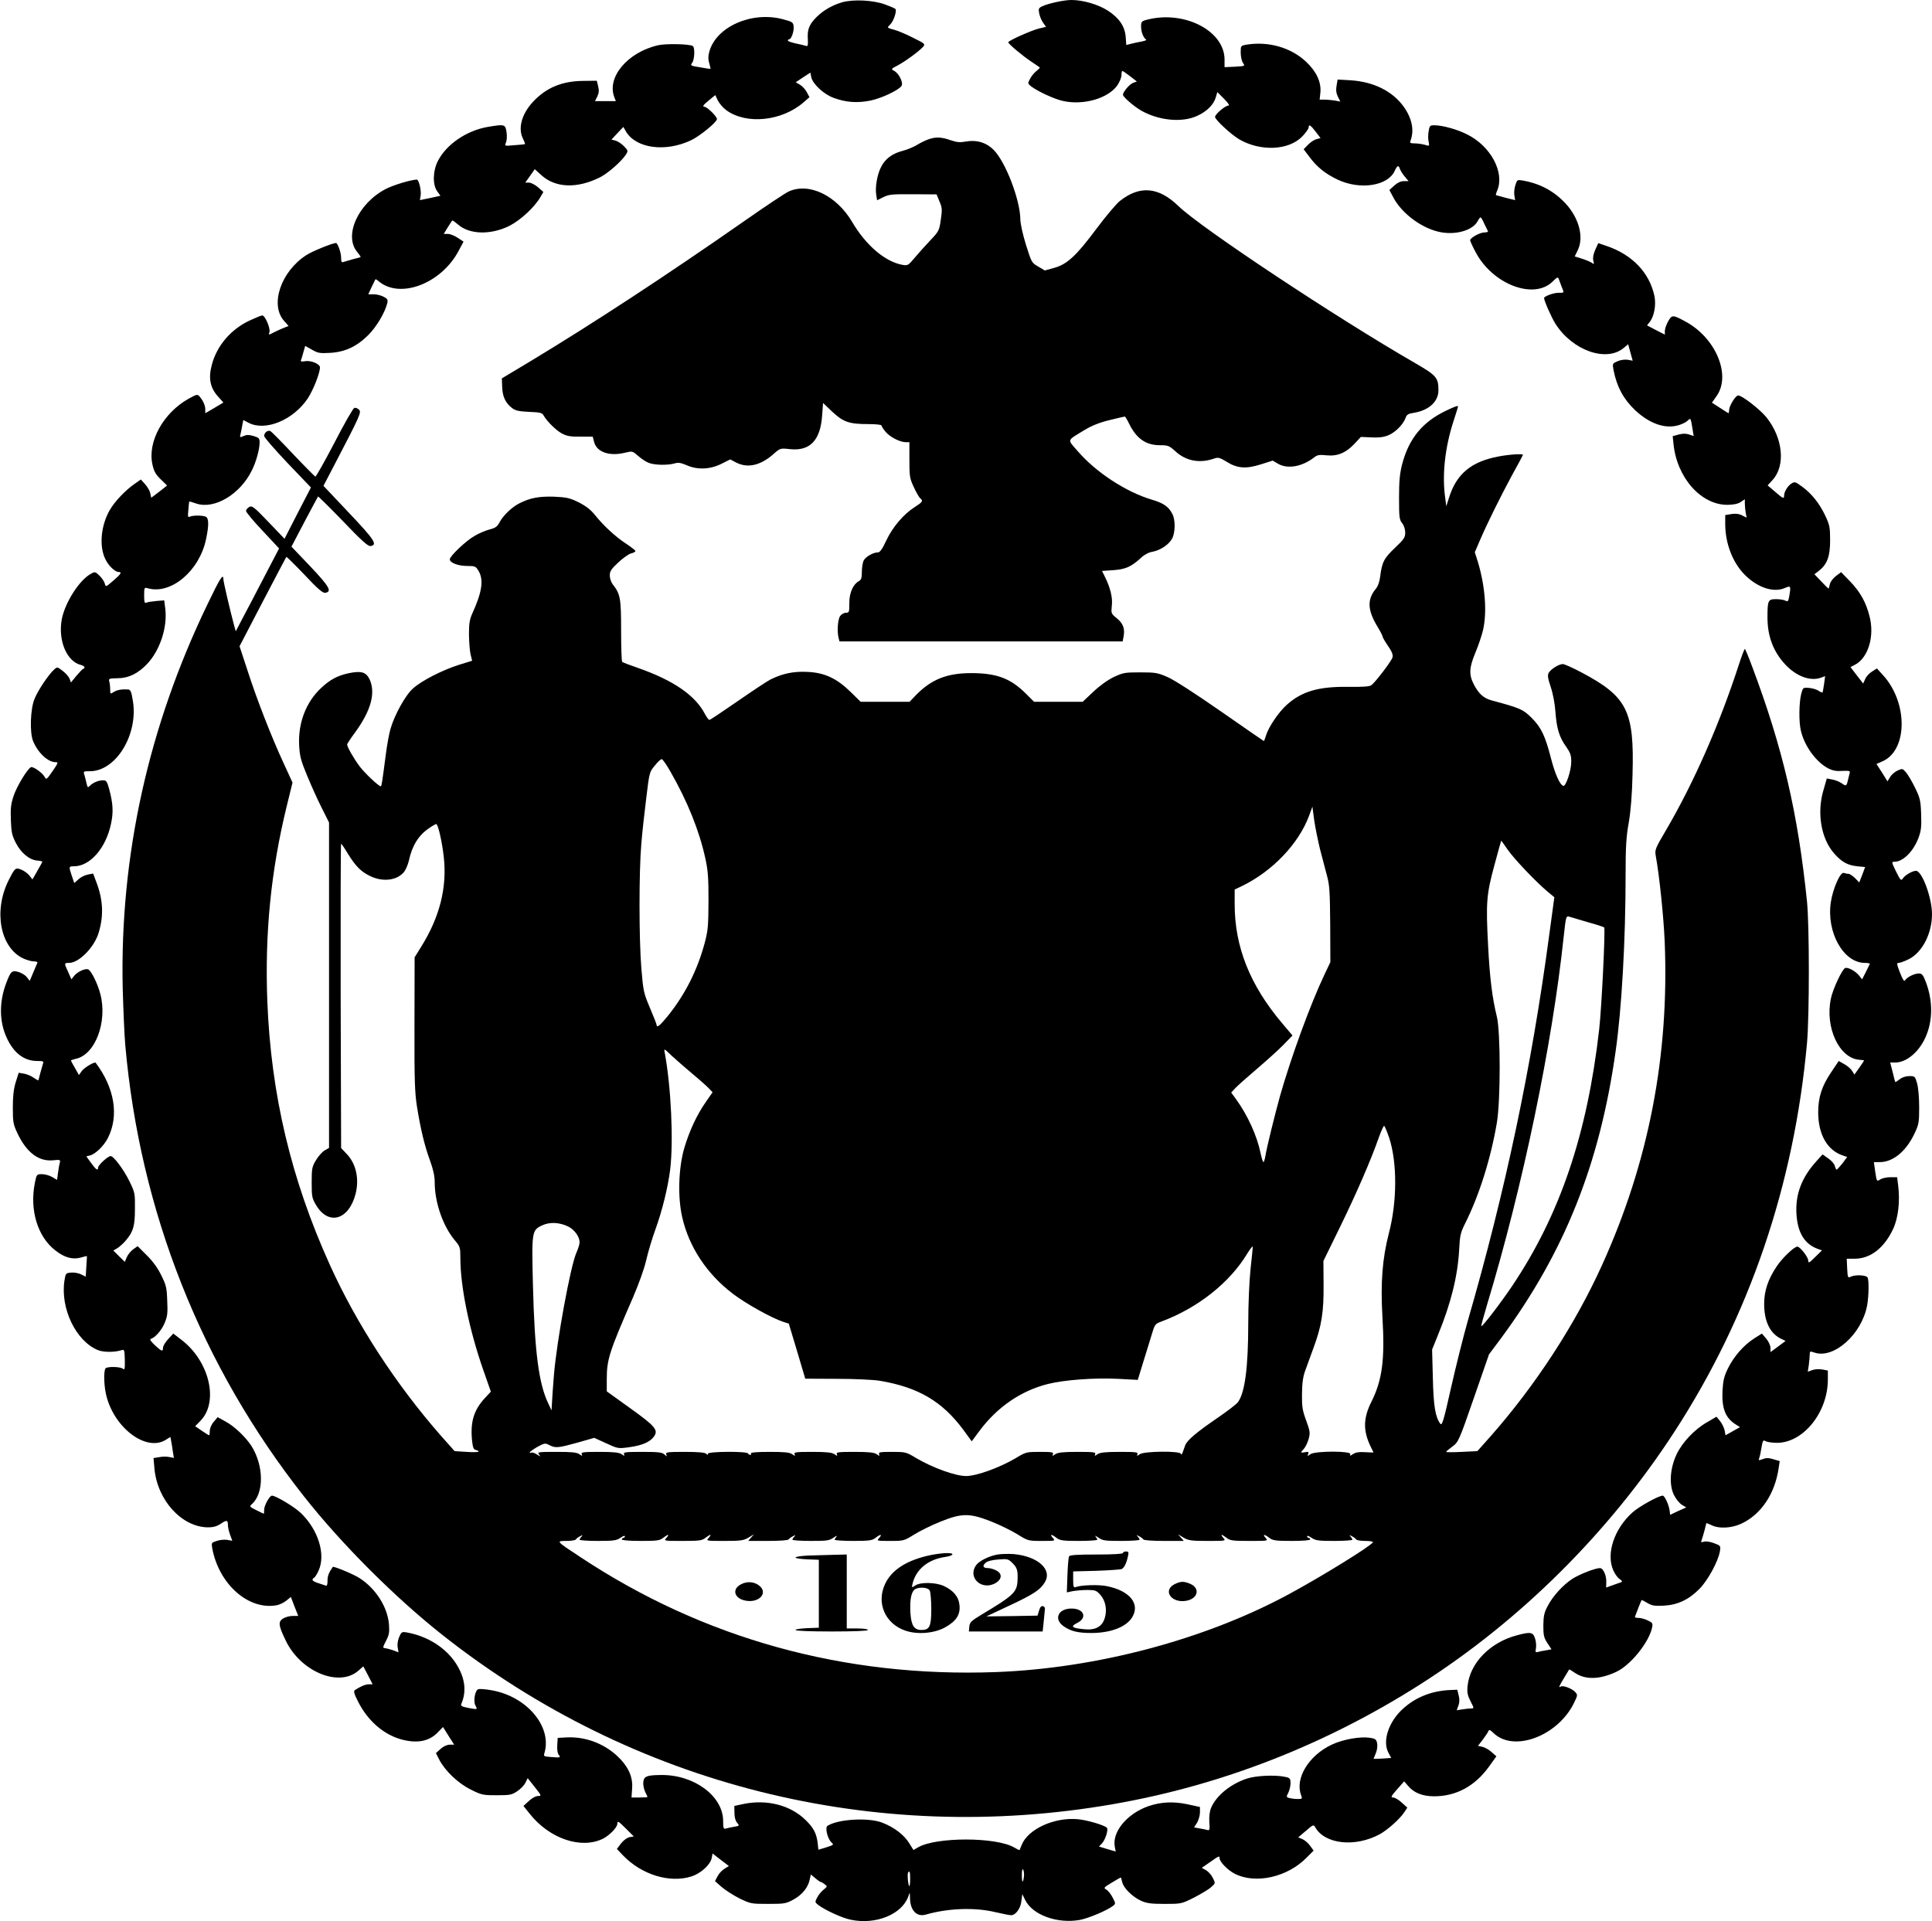
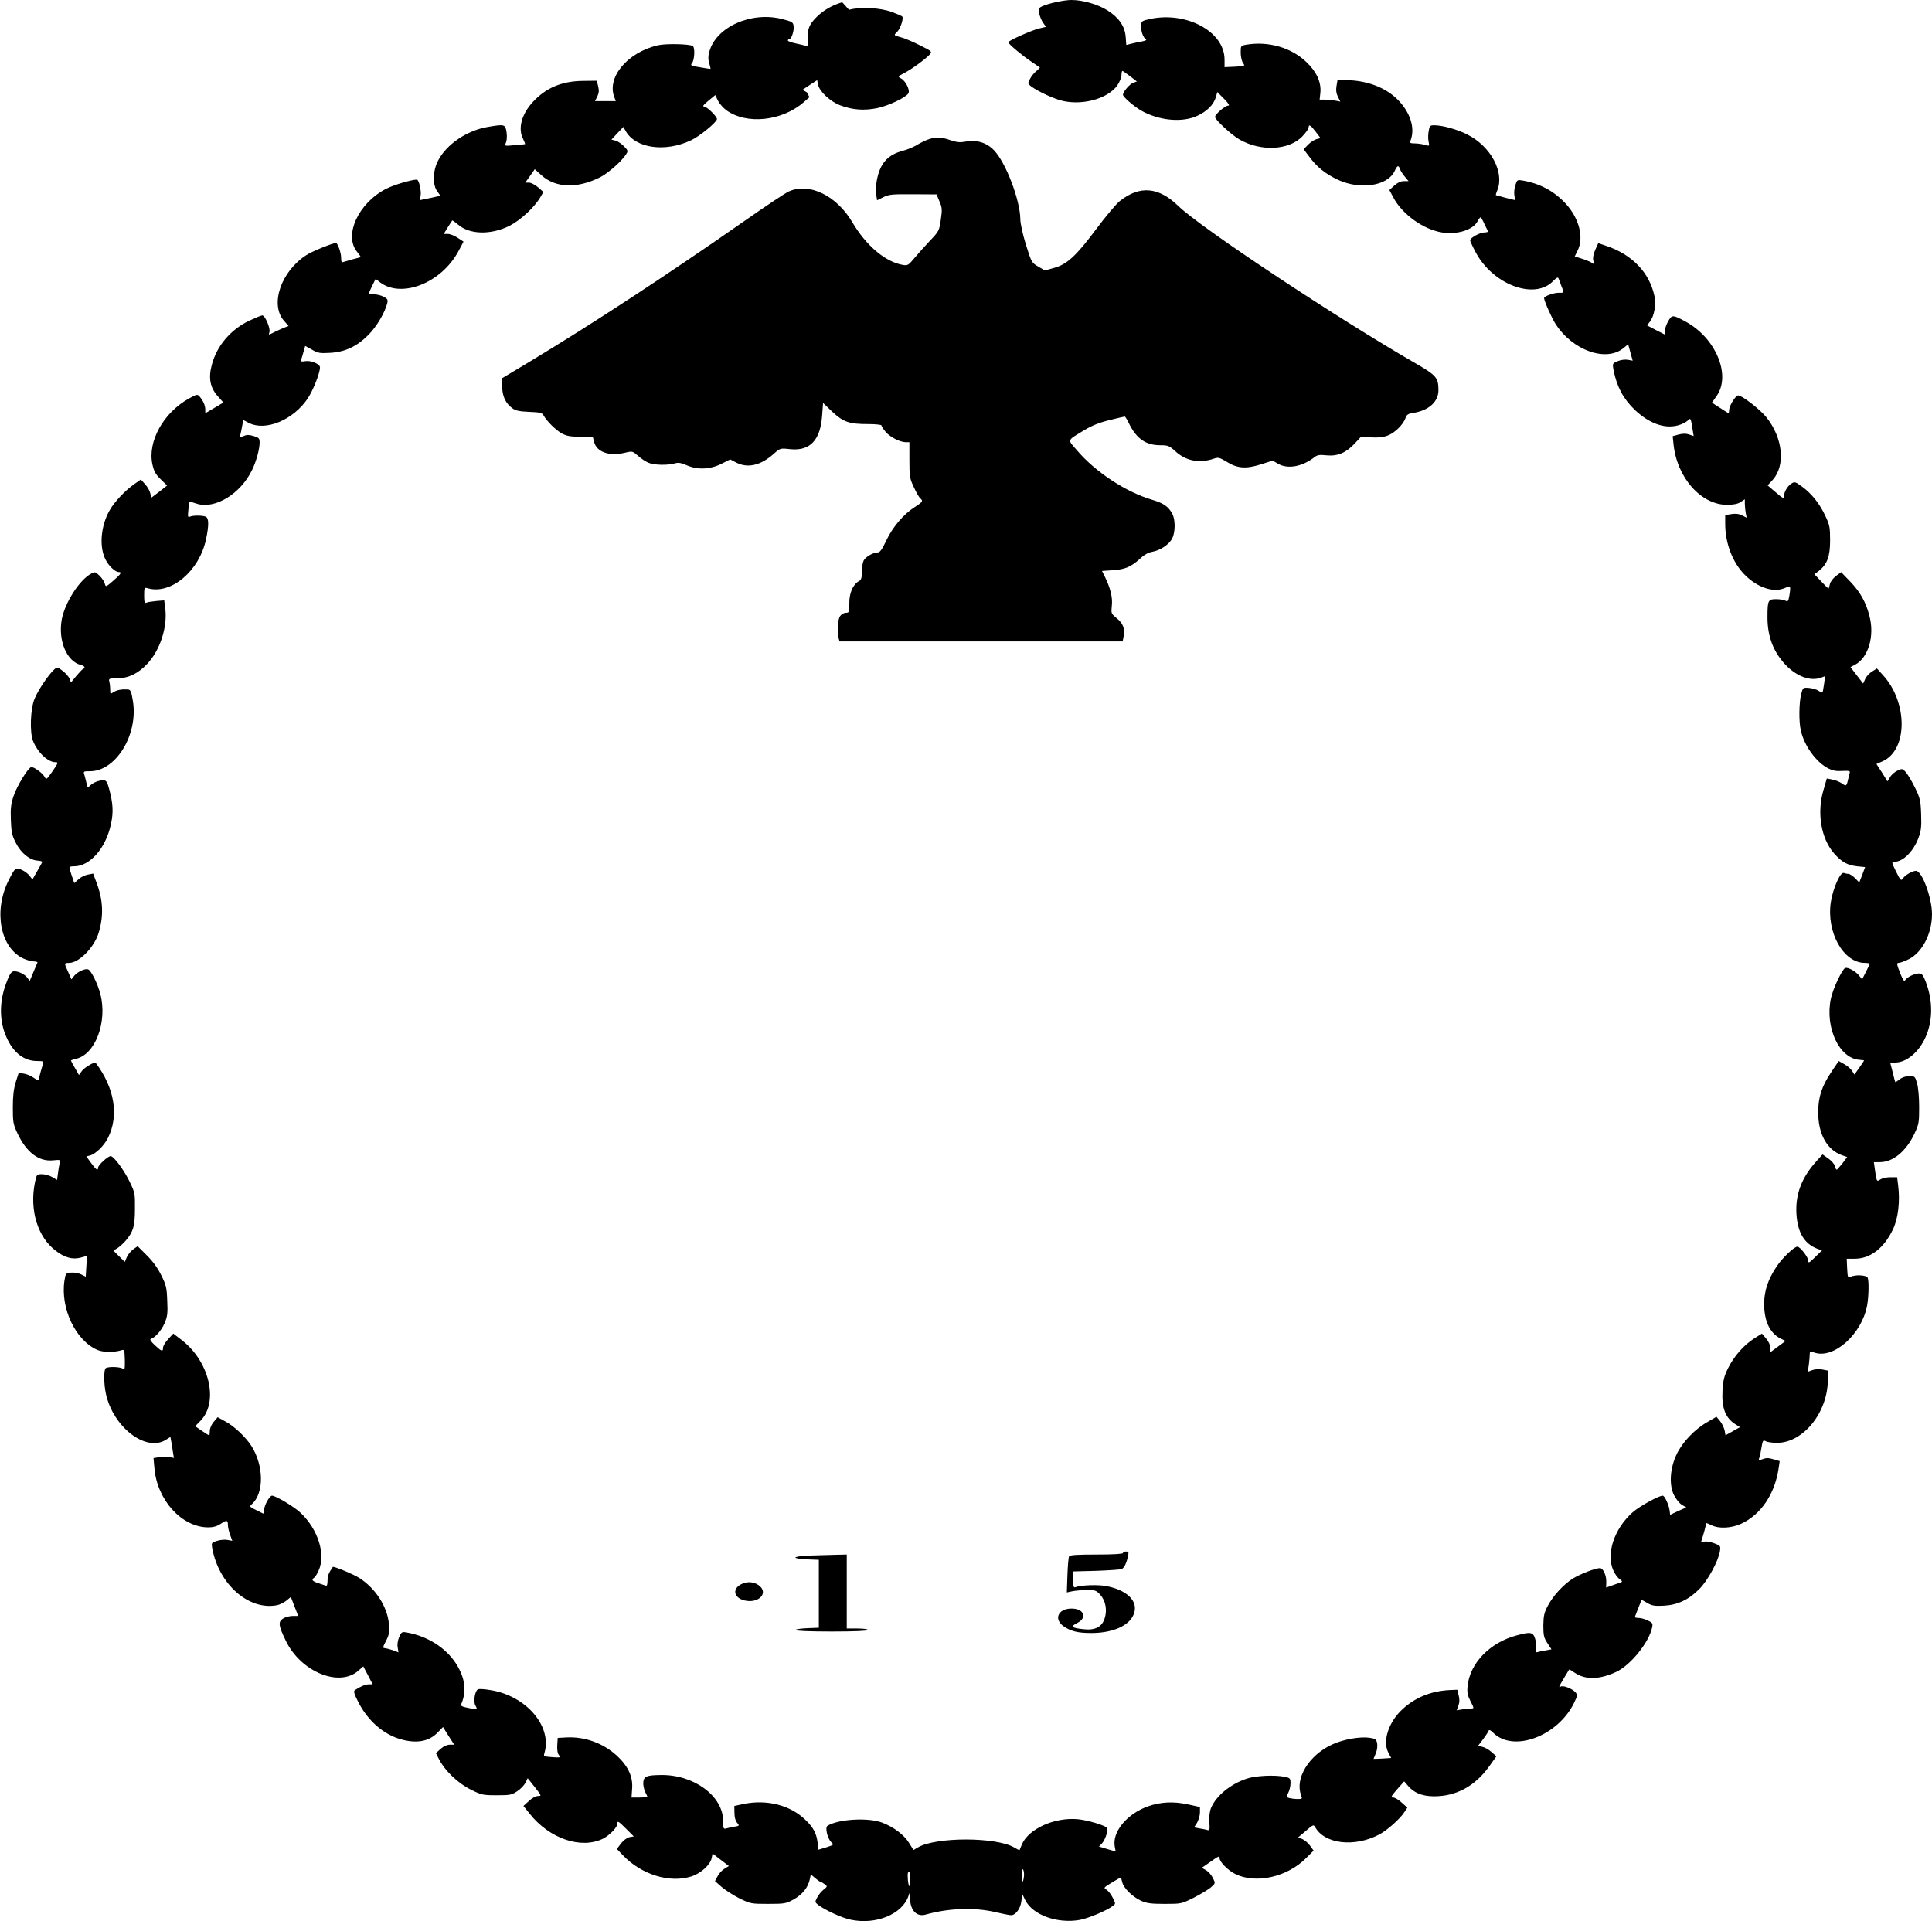
<svg xmlns="http://www.w3.org/2000/svg" version="1.0" width="1280pt" height="1273pt" viewBox="0 0 1280 1273" preserveAspectRatio="xMidYMid meet">
  <g transform="translate(0,1273) scale(0.1,-0.1)" fill="#000000" stroke="none">
-     <path d="M5580 12715 c-65 -19 -123 -52 -168 -96 -50 -49 -64 -83 -60 -145 2 -45 0 -53 -12 -48 -8 3 -39 10 -67 16 -29 6 -53 15 -53 19 0 5 4 9 9 9 14 0 33 55 29 86 -3 27 -9 30 -73 47 -206 54 -442 -51 -486 -217 -8 -29 -8 -50 0 -75 6 -19 9 -36 8 -37 -1 -1 -32 3 -69 10 -63 10 -66 12 -52 30 16 22 19 102 4 111 -22 14 -179 17 -231 5 -202 -47 -340 -212 -289 -344 l10 -26 -69 0 -69 0 15 30 c11 23 13 40 6 68 l-9 37 -89 -1 c-142 -1 -247 -45 -335 -140 -75 -81 -100 -177 -64 -245 8 -17 14 -32 12 -34 -2 -1 -33 -5 -70 -7 -66 -6 -66 -6 -56 17 6 14 8 43 4 69 -8 53 -12 54 -125 35 -139 -24 -273 -115 -329 -224 -35 -67 -37 -160 -5 -203 l21 -29 -68 -15 -68 -14 5 32 c5 32 -12 104 -25 104 -39 -1 -152 -35 -202 -60 -186 -94 -285 -311 -193 -420 14 -17 24 -32 22 -33 -2 -2 -24 -8 -49 -14 -25 -7 -53 -15 -62 -18 -15 -6 -18 -1 -18 29 0 32 -23 96 -34 96 -22 0 -158 -55 -196 -80 -168 -108 -243 -327 -149 -435 l31 -35 -26 -10 c-14 -5 -44 -19 -67 -30 -41 -21 -41 -21 -34 -1 8 25 -29 111 -47 111 -8 0 -46 -16 -87 -35 -123 -59 -214 -166 -247 -290 -25 -91 -12 -155 42 -214 l34 -38 -60 -36 -60 -35 0 25 c0 27 -14 58 -38 86 -14 16 -18 15 -71 -14 -169 -94 -275 -286 -241 -437 10 -45 21 -65 55 -98 l42 -41 -52 -41 -53 -40 -6 28 c-3 16 -18 43 -34 61 l-29 32 -44 -31 c-59 -41 -131 -117 -162 -172 -60 -104 -71 -243 -28 -327 21 -43 64 -83 87 -83 24 0 15 -14 -36 -58 -49 -42 -49 -43 -56 -18 -3 13 -19 36 -35 52 -27 26 -31 27 -55 13 -78 -41 -174 -192 -195 -304 -25 -139 33 -278 127 -301 24 -6 32 -19 15 -26 -5 -1 -25 -23 -45 -46 l-36 -44 -9 25 c-6 14 -26 37 -46 52 -35 27 -36 27 -56 9 -37 -33 -107 -137 -130 -194 -28 -67 -33 -223 -10 -280 31 -76 98 -140 148 -140 21 0 19 -4 -19 -60 -39 -56 -42 -58 -52 -38 -13 26 -75 70 -90 65 -22 -7 -95 -127 -116 -191 -18 -54 -21 -84 -18 -160 3 -79 7 -101 33 -151 34 -67 91 -113 142 -117 18 -1 33 -5 33 -8 0 -3 -15 -30 -33 -61 l-32 -56 -19 24 c-10 14 -34 32 -53 40 -41 17 -44 13 -88 -74 -99 -202 -53 -443 100 -514 22 -10 53 -19 68 -19 16 0 27 -4 25 -8 -2 -4 -14 -33 -27 -64 l-24 -57 -19 24 c-10 14 -36 29 -56 35 -44 12 -51 5 -82 -77 -46 -123 -45 -252 4 -358 46 -102 116 -155 202 -155 40 0 45 -2 39 -17 -3 -10 -11 -38 -18 -63 -6 -25 -12 -47 -13 -48 -1 -2 -15 6 -31 17 -16 12 -45 24 -64 27 l-35 6 -20 -63 c-14 -46 -19 -93 -19 -169 0 -97 3 -110 31 -170 60 -126 140 -187 235 -178 49 5 50 4 45 -18 -4 -13 -9 -44 -12 -68 l-6 -44 -32 19 c-17 10 -47 19 -67 19 -36 0 -36 0 -48 -57 -36 -181 18 -359 138 -450 58 -45 111 -60 164 -46 23 7 42 11 43 10 0 -1 -1 -32 -4 -69 l-4 -67 -30 15 c-16 8 -46 14 -66 12 -36 -3 -37 -4 -45 -53 -28 -184 75 -399 220 -460 37 -16 113 -16 158 -1 19 6 20 2 22 -64 1 -61 -1 -69 -13 -59 -15 13 -95 16 -113 4 -14 -8 -14 -100 0 -167 46 -221 263 -390 396 -309 l32 20 5 -27 c3 -15 8 -46 11 -69 l7 -43 -31 6 c-17 4 -47 3 -67 -1 l-37 -6 6 -67 c18 -212 182 -392 357 -392 33 0 58 7 83 24 38 26 47 25 47 -9 0 -13 6 -41 14 -63 l15 -41 -34 6 c-18 3 -49 0 -69 -7 -35 -11 -36 -13 -30 -48 44 -239 241 -413 428 -378 20 4 48 18 64 31 l29 24 24 -63 25 -63 -38 0 c-20 0 -49 -8 -64 -18 -32 -21 -29 -46 18 -143 98 -208 354 -314 482 -202 l33 29 31 -59 31 -60 -25 0 c-23 0 -56 -14 -92 -38 -11 -7 -7 -23 21 -78 64 -126 169 -218 289 -250 102 -27 181 -12 238 47 l35 36 37 -59 37 -58 -29 0 c-18 0 -42 -11 -61 -28 l-31 -28 21 -41 c38 -75 126 -159 209 -200 72 -36 81 -38 172 -38 88 0 100 2 136 26 23 15 47 40 55 57 l15 30 47 -59 c45 -57 46 -59 22 -59 -15 0 -41 -14 -61 -33 l-36 -33 40 -50 c132 -168 344 -239 489 -166 43 23 93 74 93 98 0 22 7 18 60 -35 l49 -49 -29 -5 c-16 -4 -40 -21 -56 -42 l-27 -36 39 -41 c124 -130 311 -187 455 -141 62 20 124 76 134 121 l6 31 54 -42 54 -41 -29 -18 c-16 -9 -37 -32 -46 -50 l-17 -32 43 -38 c24 -21 77 -55 118 -76 74 -36 78 -37 191 -37 110 0 119 2 170 30 57 32 95 79 106 133 l7 32 30 -25 c16 -14 33 -25 36 -25 4 0 16 -7 26 -15 19 -14 18 -15 -8 -36 -14 -11 -34 -35 -42 -52 -16 -29 -15 -31 7 -49 45 -34 159 -87 216 -98 166 -35 339 36 381 155 10 30 10 30 11 -13 2 -80 44 -125 104 -108 150 43 326 49 463 16 47 -11 93 -20 103 -20 30 0 63 45 68 94 l6 46 19 -39 c49 -100 214 -159 363 -132 57 11 179 62 219 93 18 14 18 16 -3 56 -12 23 -30 46 -42 52 -19 11 -16 14 37 46 31 19 58 34 59 34 2 0 6 -14 10 -31 9 -39 66 -96 124 -123 38 -17 65 -21 157 -21 110 0 111 0 195 42 46 24 97 54 113 69 29 25 29 26 12 60 -9 19 -29 42 -45 52 l-29 16 55 38 c59 42 63 43 63 26 0 -24 54 -80 102 -104 137 -69 347 -22 473 106 l48 48 -23 32 c-13 18 -36 38 -51 44 l-28 12 51 43 c47 41 51 43 61 25 63 -114 265 -136 429 -47 52 29 134 102 163 147 l19 29 -37 33 c-20 19 -46 34 -57 34 -18 0 -14 8 26 54 l47 53 25 -29 c39 -47 94 -69 170 -70 149 -1 274 67 368 198 l48 67 -33 29 c-18 16 -45 31 -61 34 l-28 6 33 43 c18 24 35 50 37 57 4 9 13 5 32 -14 133 -131 426 -22 534 198 25 52 25 54 8 73 -21 23 -81 46 -96 36 -16 -10 -12 0 22 57 18 29 33 54 34 56 1 2 18 -8 38 -22 69 -47 164 -45 273 6 96 44 219 197 239 296 5 25 2 31 -29 45 -19 10 -47 17 -62 17 -15 0 -25 3 -23 8 2 4 12 30 22 57 11 28 20 51 22 53 1 2 18 -7 38 -19 30 -18 48 -21 109 -18 91 5 165 39 236 111 55 55 125 183 136 250 5 35 5 37 -39 53 -26 10 -53 14 -67 10 -19 -6 -21 -4 -15 11 4 11 12 39 19 64 6 25 12 46 12 48 1 1 17 -5 35 -14 48 -24 129 -20 194 9 133 61 225 198 250 369 l7 47 -41 12 c-32 10 -49 10 -72 1 -26 -10 -29 -9 -23 6 3 9 9 31 11 47 13 75 13 76 34 65 10 -5 43 -10 73 -10 174 0 336 201 337 417 l0 62 -37 7 c-21 4 -50 2 -66 -4 l-30 -11 7 46 c3 25 6 56 6 69 0 21 2 22 31 12 128 -44 313 121 349 311 11 60 13 161 4 185 -7 18 -83 22 -114 6 -17 -9 -19 -4 -22 55 l-3 65 54 0 c103 0 194 71 253 196 34 72 47 183 34 288 l-7 56 -45 0 c-25 0 -55 -7 -67 -15 -23 -15 -23 -14 -33 50 l-9 65 39 0 c88 0 174 71 230 189 29 62 31 73 31 176 0 64 -6 130 -14 158 -13 45 -15 47 -51 47 -23 0 -48 -8 -64 -21 -15 -12 -28 -20 -29 -18 -2 2 -10 32 -18 67 l-16 62 34 0 c73 0 155 68 199 165 50 109 51 243 3 369 -18 47 -26 56 -46 56 -30 0 -79 -25 -91 -45 -6 -11 -15 2 -34 50 -22 57 -23 65 -9 65 10 0 40 11 68 25 89 45 153 170 153 298 0 108 -66 287 -106 287 -23 0 -71 -27 -86 -49 -13 -19 -16 -16 -46 44 -30 62 -31 65 -11 65 57 0 125 68 159 157 18 49 21 74 18 158 -3 91 -7 107 -40 175 -20 41 -47 87 -60 102 -22 26 -25 27 -55 13 -18 -8 -41 -27 -50 -43 l-18 -29 -36 58 -37 57 41 18 c167 75 168 390 2 571 l-40 44 -33 -21 c-18 -11 -39 -34 -45 -50 l-13 -29 -42 54 -42 55 29 15 c88 45 132 189 97 322 -23 92 -61 160 -128 230 l-60 62 -35 -26 c-19 -15 -37 -38 -40 -55 -3 -15 -7 -28 -9 -28 -1 0 -23 21 -48 48 l-45 47 30 23 c55 44 74 95 74 202 0 86 -3 101 -32 163 -39 82 -89 145 -154 193 -46 33 -49 34 -72 19 -24 -16 -47 -54 -47 -80 0 -22 -7 -19 -60 27 l-49 42 34 37 c86 96 67 278 -42 414 -44 54 -162 145 -187 145 -17 0 -58 -66 -60 -95 0 -14 -3 -24 -6 -22 -3 1 -28 17 -57 36 l-51 33 31 44 c98 139 -6 387 -209 495 -82 44 -87 44 -112 0 -12 -21 -22 -50 -22 -64 l0 -24 -59 30 -59 31 18 23 c30 38 43 114 31 172 -33 154 -146 273 -316 331 l-56 19 -20 -44 c-13 -30 -17 -53 -13 -72 6 -23 5 -26 -7 -16 -8 6 -37 19 -65 28 l-51 16 18 37 c45 86 12 215 -78 313 -77 83 -170 133 -285 153 -35 6 -37 5 -48 -30 -7 -20 -10 -51 -7 -68 l5 -32 -61 15 c-34 9 -64 17 -66 18 -2 1 2 16 9 32 49 119 -43 292 -199 370 -64 33 -164 61 -218 61 -29 0 -32 -3 -38 -40 -4 -22 -4 -53 0 -69 6 -30 6 -30 -27 -20 -18 5 -48 9 -67 9 -27 0 -32 3 -26 18 26 68 10 148 -45 225 -74 103 -199 165 -351 175 l-87 5 -7 -41 c-5 -29 -2 -51 9 -73 l16 -32 -38 7 c-20 3 -51 6 -68 6 l-31 0 5 48 c6 68 -26 138 -94 202 -100 95 -250 138 -396 114 -38 -7 -38 -7 -38 -53 0 -26 7 -56 15 -68 15 -21 14 -21 -54 -25 l-68 -3 0 50 c0 192 -269 329 -515 264 -35 -9 -38 -13 -38 -45 0 -36 15 -74 33 -86 6 -3 -7 -9 -29 -13 -21 -4 -53 -10 -70 -15 l-32 -8 -4 54 c-6 70 -43 125 -119 174 -64 41 -164 70 -241 70 -48 0 -150 -22 -192 -41 -25 -12 -27 -17 -21 -48 4 -19 15 -47 26 -62 l19 -27 -47 -11 c-54 -14 -203 -81 -203 -91 0 -11 96 -91 155 -130 28 -19 52 -35 54 -37 2 -1 -8 -12 -23 -24 -14 -11 -34 -35 -42 -52 -16 -29 -15 -31 7 -49 45 -34 159 -87 216 -98 134 -28 292 18 354 102 16 23 29 54 29 70 0 15 3 28 6 28 3 0 26 -16 51 -35 l45 -35 -25 -9 c-24 -9 -67 -60 -67 -79 0 -14 71 -76 121 -105 117 -66 270 -81 370 -35 65 29 110 75 124 123 l10 35 45 -45 c30 -31 39 -45 27 -45 -20 0 -87 -57 -87 -75 0 -18 107 -117 160 -148 141 -82 328 -74 418 19 23 24 42 51 42 59 0 24 13 17 47 -28 l32 -42 -27 -7 c-15 -4 -41 -21 -56 -37 l-29 -30 38 -50 c49 -67 106 -113 189 -152 148 -69 330 -41 376 58 17 38 26 41 35 13 4 -11 18 -34 32 -50 l25 -30 -31 0 c-20 0 -42 -10 -63 -29 l-33 -30 25 -47 c58 -112 199 -214 323 -234 102 -16 206 16 237 75 7 14 16 25 19 25 3 0 15 -19 25 -43 11 -23 22 -45 24 -49 2 -5 -9 -8 -23 -8 -30 0 -95 -36 -95 -52 0 -5 16 -41 36 -78 112 -214 387 -319 511 -195 29 29 35 31 40 17 3 -9 12 -32 19 -51 18 -44 19 -41 -21 -41 -32 0 -95 -23 -95 -35 0 -18 49 -129 75 -170 113 -178 338 -257 453 -160 l29 24 15 -55 15 -54 -32 6 c-19 3 -46 0 -67 -9 -35 -15 -36 -15 -28 -59 22 -111 65 -191 142 -265 93 -87 192 -124 279 -103 26 6 56 20 68 31 23 22 22 24 36 -63 l6 -37 -30 10 c-20 7 -41 7 -69 0 l-40 -11 5 -48 c21 -225 182 -408 358 -407 41 1 69 6 88 19 l27 18 0 -30 c0 -16 3 -43 6 -61 l6 -31 -30 15 c-21 11 -43 13 -71 9 l-41 -7 0 -58 c0 -129 49 -257 130 -338 84 -84 188 -119 263 -88 42 18 43 17 31 -55 -6 -32 -9 -36 -25 -28 -10 6 -38 10 -62 10 -53 0 -57 -7 -57 -121 0 -125 38 -226 118 -312 74 -79 167 -113 237 -87 l27 10 -7 -52 c-4 -29 -9 -54 -10 -56 -2 -2 -14 3 -27 11 -12 9 -41 17 -63 19 -40 3 -40 3 -52 -42 -14 -57 -16 -181 -2 -240 23 -102 101 -210 183 -252 28 -14 53 -19 92 -16 44 2 53 0 49 -12 -2 -8 -7 -28 -11 -45 -10 -45 -13 -46 -42 -25 -15 10 -43 22 -63 25 l-36 7 -22 -77 c-45 -150 -16 -321 70 -419 51 -58 89 -79 155 -86 l51 -5 -19 -51 -20 -51 -28 29 c-16 15 -35 28 -43 28 -9 0 -22 3 -31 6 -23 9 -72 -102 -86 -192 -31 -200 83 -404 225 -404 20 0 35 -3 33 -7 -2 -5 -14 -29 -27 -55 l-24 -47 -20 25 c-23 29 -74 57 -92 50 -20 -7 -82 -139 -95 -203 -40 -191 55 -395 189 -405 17 -1 31 -3 31 -5 0 -1 -14 -23 -32 -48 l-32 -45 -15 24 c-8 13 -31 34 -52 45 l-37 21 -51 -76 c-61 -91 -85 -164 -85 -264 0 -145 59 -250 160 -285 l32 -11 -31 -42 c-18 -22 -35 -41 -38 -42 -4 0 -10 11 -13 25 -3 13 -23 36 -44 50 l-37 26 -39 -43 c-100 -110 -142 -221 -134 -353 8 -124 54 -198 141 -230 l28 -10 -46 -45 c-39 -39 -45 -41 -45 -22 0 22 -54 92 -72 92 -21 0 -100 -75 -137 -131 -57 -85 -82 -160 -83 -244 -1 -115 36 -196 107 -233 l35 -17 -50 -37 -50 -37 0 27 c0 16 -12 43 -28 62 l-29 34 -52 -33 c-69 -44 -134 -119 -173 -198 -26 -53 -32 -80 -36 -148 -6 -117 20 -182 89 -224 l27 -17 -48 -27 -48 -27 -6 33 c-4 17 -17 45 -30 61 l-24 29 -58 -34 c-86 -48 -168 -135 -206 -215 -44 -93 -51 -201 -18 -269 13 -26 36 -55 52 -65 l30 -18 -54 -24 -53 -25 -3 26 c-4 38 -33 101 -46 101 -27 0 -155 -71 -199 -110 -123 -109 -178 -276 -128 -386 10 -23 29 -49 42 -57 17 -12 19 -18 8 -21 -8 -3 -33 -12 -56 -20 l-42 -15 1 34 c2 45 -20 95 -42 95 -31 0 -133 -40 -181 -70 -63 -41 -131 -115 -165 -181 -24 -45 -28 -67 -29 -130 0 -65 4 -81 27 -116 l27 -41 -37 -7 c-20 -3 -45 -8 -54 -11 -15 -4 -17 0 -12 24 3 17 1 46 -6 66 -13 42 -31 45 -119 21 -180 -47 -313 -185 -328 -337 -4 -43 0 -62 20 -101 24 -47 24 -47 3 -47 -11 0 -38 -3 -58 -6 l-37 -6 11 30 c8 21 9 43 2 69 l-9 37 -50 -2 c-122 -6 -227 -48 -311 -125 -94 -85 -136 -213 -96 -289 l19 -36 -59 -4 c-32 -2 -58 -2 -58 -2 0 1 7 18 15 37 9 21 12 48 9 66 -6 27 -11 31 -51 37 -63 9 -177 -11 -250 -46 -152 -71 -245 -224 -203 -334 9 -25 8 -26 -23 -26 -17 0 -42 3 -54 6 -21 6 -22 8 -8 35 8 15 15 44 15 63 0 32 -3 36 -37 43 -66 14 -194 8 -253 -12 -108 -36 -202 -113 -236 -193 -10 -24 -14 -57 -12 -95 4 -48 2 -56 -11 -53 -9 3 -33 8 -53 11 l-37 7 20 31 c10 18 19 48 19 68 l0 36 -82 18 c-95 20 -177 16 -261 -13 -141 -50 -241 -171 -221 -270 l6 -30 -55 16 -56 17 20 21 c23 25 44 93 32 104 -20 18 -129 50 -191 56 -156 15 -331 -65 -373 -170 -7 -17 -13 -32 -14 -34 -2 -2 -18 6 -36 17 -120 70 -517 70 -636 1 l-31 -18 -30 48 c-33 53 -99 103 -176 133 -91 36 -295 24 -364 -21 -17 -11 0 -82 24 -107 20 -19 21 -18 -37 -37 l-47 -14 -5 47 c-8 62 -28 100 -80 150 -101 99 -256 138 -412 106 l-60 -13 1 -47 c0 -29 7 -53 18 -65 16 -19 16 -20 -21 -26 -21 -4 -46 -9 -55 -12 -14 -4 -17 3 -17 50 0 166 -194 309 -414 305 -93 -1 -111 -9 -115 -47 -2 -18 4 -46 12 -64 9 -17 16 -33 16 -35 0 -1 -24 -3 -53 -3 l-53 0 4 60 c6 79 -27 149 -103 219 -92 83 -213 126 -335 119 l-55 -3 -3 -48 c-2 -28 2 -55 9 -63 16 -20 12 -21 -48 -16 -52 4 -53 4 -45 30 49 175 -121 374 -354 413 -39 7 -78 10 -86 6 -21 -7 -33 -79 -19 -106 16 -29 16 -29 -44 -18 -45 9 -54 14 -49 26 37 86 25 175 -35 269 -69 106 -190 182 -328 206 -30 5 -34 3 -49 -32 -9 -22 -13 -50 -9 -68 l5 -32 -37 14 c-21 7 -45 13 -54 14 -14 0 -13 7 8 47 21 40 24 58 20 110 -9 115 -88 239 -197 308 -39 25 -170 79 -175 73 -27 -39 -35 -59 -35 -91 0 -27 -4 -37 -12 -33 -7 2 -30 10 -51 17 -38 12 -46 23 -26 35 6 3 20 25 30 48 48 106 -2 270 -118 381 -41 40 -166 115 -191 115 -16 0 -52 -65 -52 -94 0 -14 -1 -26 -2 -26 -2 0 -24 11 -50 24 -46 23 -47 24 -28 41 80 73 78 254 -4 384 -38 59 -114 132 -175 164 l-49 27 -26 -31 c-15 -17 -26 -43 -26 -60 0 -16 -2 -29 -4 -29 -3 0 -25 13 -49 30 l-44 30 37 38 c120 126 57 392 -126 533 l-56 43 -34 -37 c-19 -20 -34 -46 -34 -57 0 -28 -9 -25 -54 17 -24 22 -35 38 -28 41 31 10 71 56 92 104 19 45 22 65 18 149 -3 87 -7 104 -40 170 -24 49 -57 94 -97 133 l-59 59 -30 -21 c-16 -12 -35 -35 -42 -52 l-13 -31 -38 37 -38 38 27 16 c15 10 40 32 55 50 50 59 61 96 61 210 1 101 0 108 -35 180 -38 79 -106 170 -126 170 -18 0 -83 -60 -83 -76 0 -24 -14 -15 -47 31 l-31 43 24 6 c36 9 93 64 119 116 74 147 45 330 -81 498 -7 9 -73 -30 -91 -53 l-20 -28 -26 46 c-15 25 -27 48 -27 50 0 2 14 7 30 11 130 25 213 244 165 429 -18 70 -61 156 -81 164 -20 8 -71 -16 -93 -43 l-18 -23 -21 48 c-28 60 -28 61 6 61 66 0 168 105 196 201 34 113 29 218 -16 335 l-21 56 -36 -7 c-20 -4 -48 -18 -62 -32 l-27 -24 -16 47 c-21 63 -21 64 14 64 107 0 213 122 246 284 16 76 13 132 -13 229 -13 48 -19 57 -39 57 -30 0 -67 -15 -87 -35 -15 -15 -17 -14 -23 12 -3 15 -10 40 -14 56 -9 27 -8 27 36 27 173 0 322 245 284 468 -10 62 -15 72 -33 74 -41 2 -72 -3 -95 -18 -21 -14 -22 -13 -22 18 0 18 -3 42 -6 53 -5 19 0 20 53 21 74 0 138 31 199 96 85 91 134 243 119 365 l-7 55 -51 -4 c-29 -3 -59 -7 -67 -11 -12 -6 -15 3 -15 47 0 54 1 55 25 48 153 -43 341 115 385 325 20 94 19 142 -3 150 -23 9 -83 9 -103 0 -14 -7 -16 -1 -11 45 2 29 5 54 6 55 1 1 22 -5 48 -14 121 -39 291 63 368 223 27 54 50 138 50 181 0 29 -4 33 -40 44 -31 9 -46 9 -66 0 -25 -11 -26 -10 -21 11 3 13 9 39 12 59 l7 36 36 -19 c112 -57 295 19 391 162 36 55 81 168 81 206 0 22 -59 47 -97 41 -24 -4 -33 -3 -29 6 3 7 10 31 16 53 l12 42 45 -25 c39 -23 53 -25 121 -21 99 6 176 42 253 119 54 54 110 149 125 211 5 22 1 29 -25 42 -16 9 -46 16 -65 16 l-36 0 22 48 c13 26 24 49 25 51 2 2 11 -3 20 -11 140 -122 415 -19 531 199 l33 62 -38 25 c-21 14 -50 26 -65 26 l-28 0 26 43 c15 23 28 44 30 46 2 2 19 -10 39 -27 75 -66 215 -70 339 -9 75 38 169 125 208 194 l18 31 -35 31 c-20 17 -47 31 -60 31 l-25 0 32 45 31 44 43 -39 c94 -86 238 -91 391 -14 53 28 138 102 170 150 15 24 15 26 -13 55 -15 16 -41 33 -55 37 l-28 7 39 42 40 42 17 -30 c66 -112 260 -139 430 -59 57 26 173 121 173 141 0 17 -62 78 -81 81 -17 3 -13 9 25 41 l45 37 17 -36 c10 -20 35 -49 57 -65 133 -96 367 -72 511 53 l39 34 -17 32 c-9 18 -30 41 -45 50 l-29 17 48 32 49 32 6 -31 c10 -45 82 -112 147 -136 82 -31 160 -36 247 -18 74 16 186 69 204 97 13 21 -17 82 -48 99 -23 12 -23 13 23 37 51 27 138 91 167 122 16 19 15 21 -62 59 -43 22 -98 46 -123 53 -57 16 -55 14 -31 38 22 22 45 92 33 102 -4 4 -34 17 -67 29 -78 29 -209 36 -285 15z m1204 -12417 c-6 -50 -14 -45 -14 8 0 30 3 44 9 36 4 -8 7 -28 5 -44z m-754 -20 c0 -28 -3 -49 -6 -45 -8 8 -14 79 -8 89 11 17 14 6 14 -44z" />
+     <path d="M5580 12715 c-65 -19 -123 -52 -168 -96 -50 -49 -64 -83 -60 -145 2 -45 0 -53 -12 -48 -8 3 -39 10 -67 16 -29 6 -53 15 -53 19 0 5 4 9 9 9 14 0 33 55 29 86 -3 27 -9 30 -73 47 -206 54 -442 -51 -486 -217 -8 -29 -8 -50 0 -75 6 -19 9 -36 8 -37 -1 -1 -32 3 -69 10 -63 10 -66 12 -52 30 16 22 19 102 4 111 -22 14 -179 17 -231 5 -202 -47 -340 -212 -289 -344 l10 -26 -69 0 -69 0 15 30 c11 23 13 40 6 68 l-9 37 -89 -1 c-142 -1 -247 -45 -335 -140 -75 -81 -100 -177 -64 -245 8 -17 14 -32 12 -34 -2 -1 -33 -5 -70 -7 -66 -6 -66 -6 -56 17 6 14 8 43 4 69 -8 53 -12 54 -125 35 -139 -24 -273 -115 -329 -224 -35 -67 -37 -160 -5 -203 l21 -29 -68 -15 -68 -14 5 32 c5 32 -12 104 -25 104 -39 -1 -152 -35 -202 -60 -186 -94 -285 -311 -193 -420 14 -17 24 -32 22 -33 -2 -2 -24 -8 -49 -14 -25 -7 -53 -15 -62 -18 -15 -6 -18 -1 -18 29 0 32 -23 96 -34 96 -22 0 -158 -55 -196 -80 -168 -108 -243 -327 -149 -435 l31 -35 -26 -10 c-14 -5 -44 -19 -67 -30 -41 -21 -41 -21 -34 -1 8 25 -29 111 -47 111 -8 0 -46 -16 -87 -35 -123 -59 -214 -166 -247 -290 -25 -91 -12 -155 42 -214 l34 -38 -60 -36 -60 -35 0 25 c0 27 -14 58 -38 86 -14 16 -18 15 -71 -14 -169 -94 -275 -286 -241 -437 10 -45 21 -65 55 -98 l42 -41 -52 -41 -53 -40 -6 28 c-3 16 -18 43 -34 61 l-29 32 -44 -31 c-59 -41 -131 -117 -162 -172 -60 -104 -71 -243 -28 -327 21 -43 64 -83 87 -83 24 0 15 -14 -36 -58 -49 -42 -49 -43 -56 -18 -3 13 -19 36 -35 52 -27 26 -31 27 -55 13 -78 -41 -174 -192 -195 -304 -25 -139 33 -278 127 -301 24 -6 32 -19 15 -26 -5 -1 -25 -23 -45 -46 l-36 -44 -9 25 c-6 14 -26 37 -46 52 -35 27 -36 27 -56 9 -37 -33 -107 -137 -130 -194 -28 -67 -33 -223 -10 -280 31 -76 98 -140 148 -140 21 0 19 -4 -19 -60 -39 -56 -42 -58 -52 -38 -13 26 -75 70 -90 65 -22 -7 -95 -127 -116 -191 -18 -54 -21 -84 -18 -160 3 -79 7 -101 33 -151 34 -67 91 -113 142 -117 18 -1 33 -5 33 -8 0 -3 -15 -30 -33 -61 l-32 -56 -19 24 c-10 14 -34 32 -53 40 -41 17 -44 13 -88 -74 -99 -202 -53 -443 100 -514 22 -10 53 -19 68 -19 16 0 27 -4 25 -8 -2 -4 -14 -33 -27 -64 l-24 -57 -19 24 c-10 14 -36 29 -56 35 -44 12 -51 5 -82 -77 -46 -123 -45 -252 4 -358 46 -102 116 -155 202 -155 40 0 45 -2 39 -17 -3 -10 -11 -38 -18 -63 -6 -25 -12 -47 -13 -48 -1 -2 -15 6 -31 17 -16 12 -45 24 -64 27 l-35 6 -20 -63 c-14 -46 -19 -93 -19 -169 0 -97 3 -110 31 -170 60 -126 140 -187 235 -178 49 5 50 4 45 -18 -4 -13 -9 -44 -12 -68 l-6 -44 -32 19 c-17 10 -47 19 -67 19 -36 0 -36 0 -48 -57 -36 -181 18 -359 138 -450 58 -45 111 -60 164 -46 23 7 42 11 43 10 0 -1 -1 -32 -4 -69 l-4 -67 -30 15 c-16 8 -46 14 -66 12 -36 -3 -37 -4 -45 -53 -28 -184 75 -399 220 -460 37 -16 113 -16 158 -1 19 6 20 2 22 -64 1 -61 -1 -69 -13 -59 -15 13 -95 16 -113 4 -14 -8 -14 -100 0 -167 46 -221 263 -390 396 -309 l32 20 5 -27 c3 -15 8 -46 11 -69 l7 -43 -31 6 c-17 4 -47 3 -67 -1 l-37 -6 6 -67 c18 -212 182 -392 357 -392 33 0 58 7 83 24 38 26 47 25 47 -9 0 -13 6 -41 14 -63 l15 -41 -34 6 c-18 3 -49 0 -69 -7 -35 -11 -36 -13 -30 -48 44 -239 241 -413 428 -378 20 4 48 18 64 31 l29 24 24 -63 25 -63 -38 0 c-20 0 -49 -8 -64 -18 -32 -21 -29 -46 18 -143 98 -208 354 -314 482 -202 l33 29 31 -59 31 -60 -25 0 c-23 0 -56 -14 -92 -38 -11 -7 -7 -23 21 -78 64 -126 169 -218 289 -250 102 -27 181 -12 238 47 l35 36 37 -59 37 -58 -29 0 c-18 0 -42 -11 -61 -28 l-31 -28 21 -41 c38 -75 126 -159 209 -200 72 -36 81 -38 172 -38 88 0 100 2 136 26 23 15 47 40 55 57 l15 30 47 -59 c45 -57 46 -59 22 -59 -15 0 -41 -14 -61 -33 l-36 -33 40 -50 c132 -168 344 -239 489 -166 43 23 93 74 93 98 0 22 7 18 60 -35 l49 -49 -29 -5 c-16 -4 -40 -21 -56 -42 l-27 -36 39 -41 c124 -130 311 -187 455 -141 62 20 124 76 134 121 l6 31 54 -42 54 -41 -29 -18 c-16 -9 -37 -32 -46 -50 l-17 -32 43 -38 c24 -21 77 -55 118 -76 74 -36 78 -37 191 -37 110 0 119 2 170 30 57 32 95 79 106 133 l7 32 30 -25 c16 -14 33 -25 36 -25 4 0 16 -7 26 -15 19 -14 18 -15 -8 -36 -14 -11 -34 -35 -42 -52 -16 -29 -15 -31 7 -49 45 -34 159 -87 216 -98 166 -35 339 36 381 155 10 30 10 30 11 -13 2 -80 44 -125 104 -108 150 43 326 49 463 16 47 -11 93 -20 103 -20 30 0 63 45 68 94 l6 46 19 -39 c49 -100 214 -159 363 -132 57 11 179 62 219 93 18 14 18 16 -3 56 -12 23 -30 46 -42 52 -19 11 -16 14 37 46 31 19 58 34 59 34 2 0 6 -14 10 -31 9 -39 66 -96 124 -123 38 -17 65 -21 157 -21 110 0 111 0 195 42 46 24 97 54 113 69 29 25 29 26 12 60 -9 19 -29 42 -45 52 l-29 16 55 38 c59 42 63 43 63 26 0 -24 54 -80 102 -104 137 -69 347 -22 473 106 l48 48 -23 32 c-13 18 -36 38 -51 44 l-28 12 51 43 c47 41 51 43 61 25 63 -114 265 -136 429 -47 52 29 134 102 163 147 l19 29 -37 33 c-20 19 -46 34 -57 34 -18 0 -14 8 26 54 l47 53 25 -29 c39 -47 94 -69 170 -70 149 -1 274 67 368 198 l48 67 -33 29 c-18 16 -45 31 -61 34 l-28 6 33 43 c18 24 35 50 37 57 4 9 13 5 32 -14 133 -131 426 -22 534 198 25 52 25 54 8 73 -21 23 -81 46 -96 36 -16 -10 -12 0 22 57 18 29 33 54 34 56 1 2 18 -8 38 -22 69 -47 164 -45 273 6 96 44 219 197 239 296 5 25 2 31 -29 45 -19 10 -47 17 -62 17 -15 0 -25 3 -23 8 2 4 12 30 22 57 11 28 20 51 22 53 1 2 18 -7 38 -19 30 -18 48 -21 109 -18 91 5 165 39 236 111 55 55 125 183 136 250 5 35 5 37 -39 53 -26 10 -53 14 -67 10 -19 -6 -21 -4 -15 11 4 11 12 39 19 64 6 25 12 46 12 48 1 1 17 -5 35 -14 48 -24 129 -20 194 9 133 61 225 198 250 369 l7 47 -41 12 c-32 10 -49 10 -72 1 -26 -10 -29 -9 -23 6 3 9 9 31 11 47 13 75 13 76 34 65 10 -5 43 -10 73 -10 174 0 336 201 337 417 l0 62 -37 7 c-21 4 -50 2 -66 -4 l-30 -11 7 46 c3 25 6 56 6 69 0 21 2 22 31 12 128 -44 313 121 349 311 11 60 13 161 4 185 -7 18 -83 22 -114 6 -17 -9 -19 -4 -22 55 l-3 65 54 0 c103 0 194 71 253 196 34 72 47 183 34 288 l-7 56 -45 0 c-25 0 -55 -7 -67 -15 -23 -15 -23 -14 -33 50 l-9 65 39 0 c88 0 174 71 230 189 29 62 31 73 31 176 0 64 -6 130 -14 158 -13 45 -15 47 -51 47 -23 0 -48 -8 -64 -21 -15 -12 -28 -20 -29 -18 -2 2 -10 32 -18 67 l-16 62 34 0 c73 0 155 68 199 165 50 109 51 243 3 369 -18 47 -26 56 -46 56 -30 0 -79 -25 -91 -45 -6 -11 -15 2 -34 50 -22 57 -23 65 -9 65 10 0 40 11 68 25 89 45 153 170 153 298 0 108 -66 287 -106 287 -23 0 -71 -27 -86 -49 -13 -19 -16 -16 -46 44 -30 62 -31 65 -11 65 57 0 125 68 159 157 18 49 21 74 18 158 -3 91 -7 107 -40 175 -20 41 -47 87 -60 102 -22 26 -25 27 -55 13 -18 -8 -41 -27 -50 -43 l-18 -29 -36 58 -37 57 41 18 c167 75 168 390 2 571 l-40 44 -33 -21 c-18 -11 -39 -34 -45 -50 l-13 -29 -42 54 -42 55 29 15 c88 45 132 189 97 322 -23 92 -61 160 -128 230 l-60 62 -35 -26 c-19 -15 -37 -38 -40 -55 -3 -15 -7 -28 -9 -28 -1 0 -23 21 -48 48 l-45 47 30 23 c55 44 74 95 74 202 0 86 -3 101 -32 163 -39 82 -89 145 -154 193 -46 33 -49 34 -72 19 -24 -16 -47 -54 -47 -80 0 -22 -7 -19 -60 27 l-49 42 34 37 c86 96 67 278 -42 414 -44 54 -162 145 -187 145 -17 0 -58 -66 -60 -95 0 -14 -3 -24 -6 -22 -3 1 -28 17 -57 36 l-51 33 31 44 c98 139 -6 387 -209 495 -82 44 -87 44 -112 0 -12 -21 -22 -50 -22 -64 l0 -24 -59 30 -59 31 18 23 c30 38 43 114 31 172 -33 154 -146 273 -316 331 l-56 19 -20 -44 c-13 -30 -17 -53 -13 -72 6 -23 5 -26 -7 -16 -8 6 -37 19 -65 28 l-51 16 18 37 c45 86 12 215 -78 313 -77 83 -170 133 -285 153 -35 6 -37 5 -48 -30 -7 -20 -10 -51 -7 -68 l5 -32 -61 15 c-34 9 -64 17 -66 18 -2 1 2 16 9 32 49 119 -43 292 -199 370 -64 33 -164 61 -218 61 -29 0 -32 -3 -38 -40 -4 -22 -4 -53 0 -69 6 -30 6 -30 -27 -20 -18 5 -48 9 -67 9 -27 0 -32 3 -26 18 26 68 10 148 -45 225 -74 103 -199 165 -351 175 l-87 5 -7 -41 c-5 -29 -2 -51 9 -73 l16 -32 -38 7 c-20 3 -51 6 -68 6 l-31 0 5 48 c6 68 -26 138 -94 202 -100 95 -250 138 -396 114 -38 -7 -38 -7 -38 -53 0 -26 7 -56 15 -68 15 -21 14 -21 -54 -25 l-68 -3 0 50 c0 192 -269 329 -515 264 -35 -9 -38 -13 -38 -45 0 -36 15 -74 33 -86 6 -3 -7 -9 -29 -13 -21 -4 -53 -10 -70 -15 l-32 -8 -4 54 c-6 70 -43 125 -119 174 -64 41 -164 70 -241 70 -48 0 -150 -22 -192 -41 -25 -12 -27 -17 -21 -48 4 -19 15 -47 26 -62 l19 -27 -47 -11 c-54 -14 -203 -81 -203 -91 0 -11 96 -91 155 -130 28 -19 52 -35 54 -37 2 -1 -8 -12 -23 -24 -14 -11 -34 -35 -42 -52 -16 -29 -15 -31 7 -49 45 -34 159 -87 216 -98 134 -28 292 18 354 102 16 23 29 54 29 70 0 15 3 28 6 28 3 0 26 -16 51 -35 l45 -35 -25 -9 c-24 -9 -67 -60 -67 -79 0 -14 71 -76 121 -105 117 -66 270 -81 370 -35 65 29 110 75 124 123 l10 35 45 -45 c30 -31 39 -45 27 -45 -20 0 -87 -57 -87 -75 0 -18 107 -117 160 -148 141 -82 328 -74 418 19 23 24 42 51 42 59 0 24 13 17 47 -28 l32 -42 -27 -7 c-15 -4 -41 -21 -56 -37 l-29 -30 38 -50 c49 -67 106 -113 189 -152 148 -69 330 -41 376 58 17 38 26 41 35 13 4 -11 18 -34 32 -50 l25 -30 -31 0 c-20 0 -42 -10 -63 -29 l-33 -30 25 -47 c58 -112 199 -214 323 -234 102 -16 206 16 237 75 7 14 16 25 19 25 3 0 15 -19 25 -43 11 -23 22 -45 24 -49 2 -5 -9 -8 -23 -8 -30 0 -95 -36 -95 -52 0 -5 16 -41 36 -78 112 -214 387 -319 511 -195 29 29 35 31 40 17 3 -9 12 -32 19 -51 18 -44 19 -41 -21 -41 -32 0 -95 -23 -95 -35 0 -18 49 -129 75 -170 113 -178 338 -257 453 -160 l29 24 15 -55 15 -54 -32 6 c-19 3 -46 0 -67 -9 -35 -15 -36 -15 -28 -59 22 -111 65 -191 142 -265 93 -87 192 -124 279 -103 26 6 56 20 68 31 23 22 22 24 36 -63 l6 -37 -30 10 c-20 7 -41 7 -69 0 l-40 -11 5 -48 c21 -225 182 -408 358 -407 41 1 69 6 88 19 l27 18 0 -30 c0 -16 3 -43 6 -61 l6 -31 -30 15 c-21 11 -43 13 -71 9 l-41 -7 0 -58 c0 -129 49 -257 130 -338 84 -84 188 -119 263 -88 42 18 43 17 31 -55 -6 -32 -9 -36 -25 -28 -10 6 -38 10 -62 10 -53 0 -57 -7 -57 -121 0 -125 38 -226 118 -312 74 -79 167 -113 237 -87 l27 10 -7 -52 c-4 -29 -9 -54 -10 -56 -2 -2 -14 3 -27 11 -12 9 -41 17 -63 19 -40 3 -40 3 -52 -42 -14 -57 -16 -181 -2 -240 23 -102 101 -210 183 -252 28 -14 53 -19 92 -16 44 2 53 0 49 -12 -2 -8 -7 -28 -11 -45 -10 -45 -13 -46 -42 -25 -15 10 -43 22 -63 25 l-36 7 -22 -77 c-45 -150 -16 -321 70 -419 51 -58 89 -79 155 -86 l51 -5 -19 -51 -20 -51 -28 29 c-16 15 -35 28 -43 28 -9 0 -22 3 -31 6 -23 9 -72 -102 -86 -192 -31 -200 83 -404 225 -404 20 0 35 -3 33 -7 -2 -5 -14 -29 -27 -55 l-24 -47 -20 25 c-23 29 -74 57 -92 50 -20 -7 -82 -139 -95 -203 -40 -191 55 -395 189 -405 17 -1 31 -3 31 -5 0 -1 -14 -23 -32 -48 l-32 -45 -15 24 c-8 13 -31 34 -52 45 l-37 21 -51 -76 c-61 -91 -85 -164 -85 -264 0 -145 59 -250 160 -285 l32 -11 -31 -42 c-18 -22 -35 -41 -38 -42 -4 0 -10 11 -13 25 -3 13 -23 36 -44 50 l-37 26 -39 -43 c-100 -110 -142 -221 -134 -353 8 -124 54 -198 141 -230 l28 -10 -46 -45 c-39 -39 -45 -41 -45 -22 0 22 -54 92 -72 92 -21 0 -100 -75 -137 -131 -57 -85 -82 -160 -83 -244 -1 -115 36 -196 107 -233 l35 -17 -50 -37 -50 -37 0 27 c0 16 -12 43 -28 62 l-29 34 -52 -33 c-69 -44 -134 -119 -173 -198 -26 -53 -32 -80 -36 -148 -6 -117 20 -182 89 -224 l27 -17 -48 -27 -48 -27 -6 33 c-4 17 -17 45 -30 61 l-24 29 -58 -34 c-86 -48 -168 -135 -206 -215 -44 -93 -51 -201 -18 -269 13 -26 36 -55 52 -65 l30 -18 -54 -24 -53 -25 -3 26 c-4 38 -33 101 -46 101 -27 0 -155 -71 -199 -110 -123 -109 -178 -276 -128 -386 10 -23 29 -49 42 -57 17 -12 19 -18 8 -21 -8 -3 -33 -12 -56 -20 l-42 -15 1 34 c2 45 -20 95 -42 95 -31 0 -133 -40 -181 -70 -63 -41 -131 -115 -165 -181 -24 -45 -28 -67 -29 -130 0 -65 4 -81 27 -116 l27 -41 -37 -7 c-20 -3 -45 -8 -54 -11 -15 -4 -17 0 -12 24 3 17 1 46 -6 66 -13 42 -31 45 -119 21 -180 -47 -313 -185 -328 -337 -4 -43 0 -62 20 -101 24 -47 24 -47 3 -47 -11 0 -38 -3 -58 -6 l-37 -6 11 30 c8 21 9 43 2 69 l-9 37 -50 -2 c-122 -6 -227 -48 -311 -125 -94 -85 -136 -213 -96 -289 l19 -36 -59 -4 c-32 -2 -58 -2 -58 -2 0 1 7 18 15 37 9 21 12 48 9 66 -6 27 -11 31 -51 37 -63 9 -177 -11 -250 -46 -152 -71 -245 -224 -203 -334 9 -25 8 -26 -23 -26 -17 0 -42 3 -54 6 -21 6 -22 8 -8 35 8 15 15 44 15 63 0 32 -3 36 -37 43 -66 14 -194 8 -253 -12 -108 -36 -202 -113 -236 -193 -10 -24 -14 -57 -12 -95 4 -48 2 -56 -11 -53 -9 3 -33 8 -53 11 l-37 7 20 31 c10 18 19 48 19 68 l0 36 -82 18 c-95 20 -177 16 -261 -13 -141 -50 -241 -171 -221 -270 l6 -30 -55 16 -56 17 20 21 c23 25 44 93 32 104 -20 18 -129 50 -191 56 -156 15 -331 -65 -373 -170 -7 -17 -13 -32 -14 -34 -2 -2 -18 6 -36 17 -120 70 -517 70 -636 1 l-31 -18 -30 48 c-33 53 -99 103 -176 133 -91 36 -295 24 -364 -21 -17 -11 0 -82 24 -107 20 -19 21 -18 -37 -37 l-47 -14 -5 47 c-8 62 -28 100 -80 150 -101 99 -256 138 -412 106 l-60 -13 1 -47 c0 -29 7 -53 18 -65 16 -19 16 -20 -21 -26 -21 -4 -46 -9 -55 -12 -14 -4 -17 3 -17 50 0 166 -194 309 -414 305 -93 -1 -111 -9 -115 -47 -2 -18 4 -46 12 -64 9 -17 16 -33 16 -35 0 -1 -24 -3 -53 -3 l-53 0 4 60 c6 79 -27 149 -103 219 -92 83 -213 126 -335 119 l-55 -3 -3 -48 c-2 -28 2 -55 9 -63 16 -20 12 -21 -48 -16 -52 4 -53 4 -45 30 49 175 -121 374 -354 413 -39 7 -78 10 -86 6 -21 -7 -33 -79 -19 -106 16 -29 16 -29 -44 -18 -45 9 -54 14 -49 26 37 86 25 175 -35 269 -69 106 -190 182 -328 206 -30 5 -34 3 -49 -32 -9 -22 -13 -50 -9 -68 l5 -32 -37 14 c-21 7 -45 13 -54 14 -14 0 -13 7 8 47 21 40 24 58 20 110 -9 115 -88 239 -197 308 -39 25 -170 79 -175 73 -27 -39 -35 -59 -35 -91 0 -27 -4 -37 -12 -33 -7 2 -30 10 -51 17 -38 12 -46 23 -26 35 6 3 20 25 30 48 48 106 -2 270 -118 381 -41 40 -166 115 -191 115 -16 0 -52 -65 -52 -94 0 -14 -1 -26 -2 -26 -2 0 -24 11 -50 24 -46 23 -47 24 -28 41 80 73 78 254 -4 384 -38 59 -114 132 -175 164 l-49 27 -26 -31 c-15 -17 -26 -43 -26 -60 0 -16 -2 -29 -4 -29 -3 0 -25 13 -49 30 l-44 30 37 38 c120 126 57 392 -126 533 l-56 43 -34 -37 c-19 -20 -34 -46 -34 -57 0 -28 -9 -25 -54 17 -24 22 -35 38 -28 41 31 10 71 56 92 104 19 45 22 65 18 149 -3 87 -7 104 -40 170 -24 49 -57 94 -97 133 l-59 59 -30 -21 c-16 -12 -35 -35 -42 -52 l-13 -31 -38 37 -38 38 27 16 c15 10 40 32 55 50 50 59 61 96 61 210 1 101 0 108 -35 180 -38 79 -106 170 -126 170 -18 0 -83 -60 -83 -76 0 -24 -14 -15 -47 31 l-31 43 24 6 c36 9 93 64 119 116 74 147 45 330 -81 498 -7 9 -73 -30 -91 -53 l-20 -28 -26 46 c-15 25 -27 48 -27 50 0 2 14 7 30 11 130 25 213 244 165 429 -18 70 -61 156 -81 164 -20 8 -71 -16 -93 -43 l-18 -23 -21 48 c-28 60 -28 61 6 61 66 0 168 105 196 201 34 113 29 218 -16 335 l-21 56 -36 -7 c-20 -4 -48 -18 -62 -32 l-27 -24 -16 47 c-21 63 -21 64 14 64 107 0 213 122 246 284 16 76 13 132 -13 229 -13 48 -19 57 -39 57 -30 0 -67 -15 -87 -35 -15 -15 -17 -14 -23 12 -3 15 -10 40 -14 56 -9 27 -8 27 36 27 173 0 322 245 284 468 -10 62 -15 72 -33 74 -41 2 -72 -3 -95 -18 -21 -14 -22 -13 -22 18 0 18 -3 42 -6 53 -5 19 0 20 53 21 74 0 138 31 199 96 85 91 134 243 119 365 l-7 55 -51 -4 c-29 -3 -59 -7 -67 -11 -12 -6 -15 3 -15 47 0 54 1 55 25 48 153 -43 341 115 385 325 20 94 19 142 -3 150 -23 9 -83 9 -103 0 -14 -7 -16 -1 -11 45 2 29 5 54 6 55 1 1 22 -5 48 -14 121 -39 291 63 368 223 27 54 50 138 50 181 0 29 -4 33 -40 44 -31 9 -46 9 -66 0 -25 -11 -26 -10 -21 11 3 13 9 39 12 59 l7 36 36 -19 c112 -57 295 19 391 162 36 55 81 168 81 206 0 22 -59 47 -97 41 -24 -4 -33 -3 -29 6 3 7 10 31 16 53 l12 42 45 -25 c39 -23 53 -25 121 -21 99 6 176 42 253 119 54 54 110 149 125 211 5 22 1 29 -25 42 -16 9 -46 16 -65 16 l-36 0 22 48 c13 26 24 49 25 51 2 2 11 -3 20 -11 140 -122 415 -19 531 199 l33 62 -38 25 c-21 14 -50 26 -65 26 l-28 0 26 43 c15 23 28 44 30 46 2 2 19 -10 39 -27 75 -66 215 -70 339 -9 75 38 169 125 208 194 l18 31 -35 31 c-20 17 -47 31 -60 31 l-25 0 32 45 31 44 43 -39 c94 -86 238 -91 391 -14 53 28 138 102 170 150 15 24 15 26 -13 55 -15 16 -41 33 -55 37 l-28 7 39 42 40 42 17 -30 c66 -112 260 -139 430 -59 57 26 173 121 173 141 0 17 -62 78 -81 81 -17 3 -13 9 25 41 l45 37 17 -36 c10 -20 35 -49 57 -65 133 -96 367 -72 511 53 l39 34 -17 32 l-29 17 48 32 49 32 6 -31 c10 -45 82 -112 147 -136 82 -31 160 -36 247 -18 74 16 186 69 204 97 13 21 -17 82 -48 99 -23 12 -23 13 23 37 51 27 138 91 167 122 16 19 15 21 -62 59 -43 22 -98 46 -123 53 -57 16 -55 14 -31 38 22 22 45 92 33 102 -4 4 -34 17 -67 29 -78 29 -209 36 -285 15z m1204 -12417 c-6 -50 -14 -45 -14 8 0 30 3 44 9 36 4 -8 7 -28 5 -44z m-754 -20 c0 -28 -3 -49 -6 -45 -8 8 -14 79 -8 89 11 17 14 6 14 -44z" />
    <path d="M6149 11806 c-20 -7 -54 -24 -75 -37 -22 -13 -61 -30 -89 -37 -104 -27 -155 -84 -176 -198 -6 -31 -8 -73 -4 -93 l6 -38 42 21 c37 18 59 20 197 19 l155 -1 19 -46 c18 -41 19 -55 9 -122 -10 -72 -13 -77 -70 -137 -32 -34 -79 -86 -103 -115 -42 -50 -46 -53 -80 -47 -115 20 -243 129 -334 284 -104 176 -286 264 -421 202 -22 -10 -153 -97 -290 -193 -514 -359 -1004 -680 -1420 -931 l-190 -114 2 -57 c2 -64 23 -108 66 -140 22 -17 46 -22 113 -25 72 -3 86 -6 95 -23 21 -38 83 -100 123 -121 33 -17 58 -21 122 -20 l81 0 9 -35 c17 -67 100 -97 203 -72 51 12 51 12 88 -20 20 -18 51 -39 69 -46 38 -16 124 -18 172 -5 26 8 42 5 80 -11 72 -32 155 -29 230 8 l60 30 38 -20 c76 -40 162 -21 248 55 45 40 45 40 110 33 133 -14 202 59 213 225 l6 81 62 -59 c73 -68 111 -81 239 -81 47 0 86 -4 86 -9 0 -5 12 -24 27 -42 30 -35 94 -68 133 -69 l25 0 0 -117 c0 -109 2 -123 29 -180 16 -35 35 -68 42 -74 22 -18 17 -25 -36 -59 -74 -47 -146 -132 -188 -221 -26 -56 -42 -79 -55 -79 -33 0 -84 -30 -96 -56 -6 -14 -11 -47 -11 -74 0 -38 -4 -52 -19 -60 -39 -21 -65 -79 -64 -147 0 -59 -1 -63 -23 -63 -12 0 -30 -10 -38 -22 -16 -23 -21 -102 -10 -145 l6 -23 938 0 938 0 7 38 c8 50 -6 84 -49 118 -34 28 -35 30 -30 80 7 53 -10 121 -47 195 l-18 36 72 5 c81 5 120 22 181 77 26 25 55 41 81 45 53 10 110 48 131 88 21 41 22 124 1 163 -25 48 -57 71 -135 94 -172 51 -372 182 -493 323 -69 80 -74 65 45 138 48 29 99 50 165 66 53 13 99 24 103 24 3 0 16 -21 28 -46 49 -100 111 -144 206 -144 52 0 60 -3 100 -39 71 -66 162 -83 259 -49 26 9 36 6 81 -21 71 -45 129 -49 227 -18 l79 25 34 -20 c64 -38 161 -21 243 43 19 15 34 17 81 12 72 -7 129 17 187 80 l39 42 68 -3 c47 -3 82 1 112 13 46 18 100 71 116 115 7 22 17 29 51 34 103 16 167 74 167 150 0 83 -13 98 -149 177 -528 304 -1426 900 -1574 1044 -131 127 -256 138 -388 33 -23 -18 -93 -101 -155 -184 -134 -180 -194 -235 -280 -259 l-62 -17 -44 26 c-43 25 -44 27 -81 145 -21 67 -37 141 -37 168 -1 127 -97 379 -176 459 -49 50 -114 69 -186 56 -37 -7 -58 -5 -100 9 -62 22 -100 23 -149 5z" />
-     <path d="M9585 10011 c-160 -75 -251 -186 -296 -359 -15 -59 -20 -110 -20 -220 0 -129 2 -146 21 -169 12 -15 20 -41 20 -62 0 -32 -8 -44 -68 -101 -73 -69 -86 -95 -98 -190 -4 -35 -15 -65 -30 -83 -57 -69 -54 -140 12 -249 19 -31 34 -60 34 -66 0 -5 16 -33 36 -62 26 -37 34 -59 30 -75 -6 -24 -108 -158 -139 -184 -12 -10 -51 -13 -151 -12 -202 3 -313 -30 -414 -122 -53 -49 -117 -144 -134 -199 -6 -21 -13 -38 -15 -38 -1 0 -130 89 -285 197 -165 115 -312 210 -353 227 -64 28 -79 31 -180 31 -103 0 -114 -2 -176 -31 -41 -20 -93 -57 -136 -98 l-70 -66 -161 0 -161 0 -53 53 c-102 102 -194 137 -364 137 -160 0 -262 -41 -364 -144 l-44 -46 -162 0 -162 0 -65 64 c-93 91 -173 129 -287 134 -93 5 -166 -11 -245 -50 -22 -11 -120 -76 -218 -144 -98 -68 -182 -124 -187 -124 -5 0 -18 17 -29 38 -64 124 -208 224 -446 307 -53 18 -100 36 -103 40 -4 4 -7 97 -7 208 0 214 -5 241 -56 306 -10 13 -19 39 -19 58 0 28 9 42 56 86 31 29 69 56 85 60 16 4 29 11 29 16 0 4 -29 27 -64 50 -69 45 -148 118 -208 193 -26 32 -59 57 -105 80 -59 29 -79 33 -161 37 -98 3 -157 -7 -227 -42 -51 -24 -111 -82 -135 -127 -15 -29 -27 -38 -66 -48 -27 -7 -72 -26 -100 -43 -56 -31 -164 -134 -164 -155 0 -23 56 -44 115 -44 52 0 57 -2 75 -32 36 -59 24 -141 -41 -283 -18 -41 -22 -67 -22 -140 1 -49 5 -109 11 -132 l10 -41 -87 -27 c-108 -34 -246 -104 -304 -156 -50 -43 -124 -177 -150 -269 -9 -30 -23 -107 -31 -170 -24 -184 -28 -210 -33 -210 -14 0 -101 82 -138 129 -40 53 -85 131 -85 148 0 5 23 40 51 78 108 147 140 267 96 357 -23 45 -54 54 -134 38 -76 -16 -125 -42 -185 -98 -101 -94 -154 -233 -146 -382 4 -73 12 -101 53 -200 26 -63 69 -159 96 -212 l49 -98 0 -1078 0 -1078 -30 -17 c-16 -10 -42 -39 -57 -65 -26 -43 -28 -56 -28 -147 0 -92 2 -104 28 -148 82 -140 218 -102 263 73 25 99 3 199 -58 263 l-38 40 -3 1009 c-1 554 0 1008 3 1008 3 -1 23 -30 45 -67 52 -84 88 -120 150 -149 84 -40 178 -27 223 30 11 15 25 48 31 74 21 98 64 168 133 214 22 16 44 28 48 28 12 0 38 -112 50 -217 23 -200 -26 -397 -147 -592 l-46 -74 -1 -441 c-1 -377 2 -457 17 -551 24 -148 49 -254 86 -355 21 -58 31 -102 31 -142 0 -135 54 -292 134 -387 34 -40 36 -47 36 -115 0 -190 58 -475 152 -744 l50 -143 -40 -43 c-72 -78 -96 -155 -85 -276 5 -50 10 -64 25 -67 42 -12 13 -18 -61 -13 l-79 5 -89 100 c-297 338 -560 741 -738 1135 -257 568 -390 1130 -414 1748 -17 450 24 863 129 1292 l38 155 -58 126 c-81 175 -178 423 -240 616 l-53 161 153 294 c84 161 155 295 157 298 2 2 56 -51 120 -118 87 -93 121 -122 137 -120 48 7 29 41 -98 175 l-125 131 86 164 c47 89 88 165 90 168 2 2 76 -71 165 -163 122 -128 166 -167 182 -165 50 7 28 41 -143 221 l-168 178 69 132 c176 338 184 355 166 373 -9 9 -23 14 -31 11 -8 -3 -68 -107 -132 -232 -65 -124 -121 -224 -126 -223 -4 2 -70 68 -146 148 -75 80 -143 149 -151 153 -16 10 -42 -9 -42 -32 0 -9 70 -89 155 -179 l155 -162 -88 -170 -87 -170 -106 111 c-97 101 -109 110 -128 100 -11 -7 -21 -18 -21 -26 0 -9 49 -68 110 -132 l109 -117 -96 -184 c-53 -102 -117 -225 -144 -275 l-47 -90 -11 39 c-28 105 -71 290 -71 306 0 42 -22 8 -103 -161 -394 -814 -584 -1674 -564 -2551 4 -140 11 -309 17 -375 97 -1101 503 -2126 1184 -2990 249 -316 605 -672 921 -921 1258 -992 2857 -1394 4440 -1118 719 125 1407 394 2035 794 663 422 1251 1007 1684 1674 497 765 793 1636 878 2576 16 184 16 773 0 935 -60 585 -160 1017 -363 1557 -24 65 -46 118 -49 118 -3 0 -21 -46 -39 -102 -129 -398 -300 -786 -484 -1100 -72 -122 -74 -129 -67 -170 23 -123 52 -401 59 -567 31 -752 -105 -1459 -414 -2141 -178 -394 -441 -798 -738 -1135 l-89 -100 -104 -5 c-57 -3 -104 -3 -103 0 0 3 19 19 41 35 40 30 43 34 142 320 l101 291 82 110 c418 567 652 1151 757 1899 40 278 66 736 66 1165 0 189 4 257 21 350 13 76 22 184 25 320 12 420 -35 514 -339 675 -57 30 -112 55 -123 55 -26 0 -80 -34 -94 -59 -8 -16 -5 -36 14 -93 15 -44 27 -110 31 -163 8 -111 25 -168 70 -231 29 -41 35 -58 35 -101 0 -59 -36 -166 -53 -160 -23 7 -55 80 -82 185 -38 148 -65 203 -128 266 -56 56 -77 65 -264 115 -54 15 -85 43 -118 105 -34 66 -32 111 10 212 20 47 42 114 50 147 28 119 15 293 -34 455 l-20 63 33 77 c52 121 139 295 215 436 39 70 71 130 71 132 0 9 -93 3 -164 -11 -180 -34 -277 -116 -326 -273 l-18 -56 -7 54 c-22 151 -2 336 56 513 16 49 29 91 29 93 0 8 -16 3 -75 -25z m-5143 -2394 c113 -197 191 -392 230 -570 19 -85 22 -132 22 -287 -1 -166 -3 -195 -26 -281 -49 -180 -129 -338 -243 -480 -52 -64 -75 -83 -75 -59 0 5 -20 55 -44 112 -42 99 -44 110 -57 263 -16 198 -16 644 0 825 6 74 21 211 33 305 20 166 21 171 56 212 19 24 39 43 46 43 6 0 32 -37 58 -83z m4303 -512 c14 -55 35 -134 46 -175 18 -65 20 -107 22 -325 l1 -250 -38 -80 c-95 -200 -222 -549 -295 -805 -36 -130 -88 -341 -97 -397 -4 -24 -10 -43 -13 -43 -4 0 -13 28 -20 62 -23 112 -84 246 -159 351 l-35 48 29 31 c16 17 81 74 144 128 63 54 142 125 174 158 l59 61 -70 83 c-212 251 -313 505 -313 787 l0 97 48 23 c202 98 376 280 445 466 l22 60 12 -90 c7 -49 25 -135 38 -190z m1244 -5 c44 -63 183 -209 262 -276 l47 -39 -34 -250 c-116 -870 -290 -1695 -539 -2555 -29 -102 -79 -301 -111 -443 -50 -223 -60 -256 -72 -240 -33 45 -45 119 -49 305 l-5 186 40 99 c85 208 129 386 139 558 5 98 9 117 39 177 94 187 170 428 211 668 25 148 25 601 0 704 -30 121 -47 255 -58 471 -15 285 -11 338 42 533 24 89 44 162 45 162 1 0 20 -27 43 -60z m533 -481 c56 -15 103 -31 106 -34 9 -8 -17 -536 -33 -675 -79 -696 -260 -1229 -576 -1700 -78 -116 -199 -273 -205 -267 -2 2 15 64 37 138 238 787 433 1725 509 2444 15 137 15 138 41 130 12 -4 66 -20 121 -36z m-5932 -1006 c47 -39 95 -82 108 -96 l23 -24 -45 -65 c-59 -84 -108 -190 -142 -303 -39 -133 -45 -327 -14 -461 45 -197 164 -376 335 -506 86 -66 261 -163 336 -187 l35 -11 55 -183 54 -182 210 -1 c119 0 243 -6 285 -13 253 -43 411 -135 551 -323 l57 -78 52 70 c117 157 274 265 453 310 109 27 307 42 464 34 l131 -7 35 114 c20 63 45 146 57 185 21 70 22 72 68 89 240 90 451 258 566 450 20 32 36 52 36 44 0 -8 -7 -75 -15 -149 -8 -76 -15 -232 -15 -355 0 -295 -22 -462 -68 -525 -10 -14 -70 -60 -133 -103 -146 -100 -203 -149 -217 -184 -5 -15 -13 -37 -17 -48 -5 -13 -9 -15 -12 -7 -7 19 -242 17 -271 -3 -20 -14 -21 -14 -16 0 5 13 -10 15 -118 15 -95 0 -129 -4 -146 -15 -20 -14 -21 -14 -16 0 5 13 -10 15 -118 15 -95 0 -129 -4 -146 -15 -20 -14 -21 -14 -16 0 5 13 -7 15 -86 15 -89 0 -94 -1 -158 -40 -112 -66 -262 -120 -332 -120 -70 0 -220 54 -332 120 -64 39 -69 40 -158 40 -79 0 -91 -2 -86 -15 5 -14 4 -14 -16 0 -17 11 -51 15 -146 15 -108 0 -123 -2 -118 -15 5 -14 4 -14 -16 0 -17 11 -51 15 -146 15 -108 0 -123 -2 -118 -15 5 -14 4 -14 -16 0 -18 12 -51 15 -151 15 -83 0 -126 -4 -122 -10 3 -5 2 -10 -4 -10 -5 0 -13 5 -16 10 -9 15 -265 13 -265 -2 0 -9 -3 -9 -12 0 -8 8 -54 12 -141 12 -117 0 -129 -2 -123 -17 6 -16 6 -16 -12 0 -15 14 -40 17 -146 17 -112 0 -127 -2 -122 -15 5 -14 4 -14 -16 0 -17 11 -51 15 -146 15 -108 0 -123 -2 -118 -15 5 -14 4 -14 -16 0 -18 12 -51 15 -151 15 -121 0 -129 -1 -116 -17 13 -16 12 -16 -14 0 -15 10 -32 15 -37 12 -6 -3 -10 -3 -10 2 0 4 23 20 50 36 48 26 52 26 80 12 40 -21 58 -19 185 16 l112 32 79 -36 c78 -36 80 -36 153 -26 86 12 137 34 163 70 32 43 10 69 -159 190 l-153 110 0 81 c0 131 17 182 174 542 38 89 74 188 87 245 12 53 39 144 61 204 46 127 83 279 98 397 23 190 6 550 -36 775 -6 30 -5 29 47 -21 30 -27 92 -82 139 -121z m4614 -423 c53 -162 53 -420 -2 -630 -44 -170 -56 -329 -43 -558 17 -279 -1 -417 -74 -562 -53 -106 -55 -189 -5 -293 11 -22 20 -41 20 -41 0 -1 -25 1 -55 2 -39 3 -63 -1 -80 -12 -21 -14 -24 -14 -19 -1 9 22 -231 22 -264 0 -20 -15 -21 -15 -15 1 5 14 2 16 -20 12 -32 -6 -33 -4 -8 23 10 11 24 40 31 64 11 40 10 51 -16 122 -25 68 -29 91 -28 178 1 73 7 115 22 155 11 30 36 98 55 151 53 143 68 238 66 419 l-1 155 110 225 c109 223 205 444 257 593 15 42 31 77 35 77 4 0 19 -36 34 -80z m-5437 -588 c41 -22 73 -67 73 -104 0 -12 -10 -43 -21 -68 -39 -86 -130 -582 -149 -810 -6 -74 -12 -157 -13 -185 l-3 -50 -22 47 c-63 131 -90 343 -101 778 -9 362 -8 368 61 401 51 24 117 20 175 -9z m2797 -1952 c56 -22 134 -60 175 -85 72 -45 74 -45 163 -45 90 0 91 0 73 20 -23 26 -8 26 25 0 22 -17 41 -20 148 -20 67 0 122 4 122 8 0 4 -6 14 -12 22 -7 7 1 4 19 -8 28 -20 44 -22 152 -22 67 0 121 4 121 8 0 4 -6 14 -12 21 -11 11 -9 11 9 2 12 -6 25 -16 28 -21 4 -6 61 -10 137 -10 l131 0 -19 22 -19 22 36 -22 c32 -19 51 -22 159 -22 122 0 123 0 105 20 -10 11 -15 20 -11 20 4 0 19 -9 33 -20 23 -18 41 -20 151 -20 124 0 125 0 107 20 -23 26 -8 26 25 0 22 -17 41 -20 148 -20 75 0 122 4 122 10 0 6 -4 10 -10 10 -5 0 -10 5 -10 11 0 6 13 1 29 -10 26 -18 44 -21 150 -21 67 0 121 4 121 8 0 4 -6 14 -12 21 -11 11 -9 11 9 2 12 -6 25 -16 28 -21 3 -6 31 -10 61 -10 31 0 53 -4 50 -9 -18 -28 -339 -226 -557 -344 -557 -301 -1273 -491 -1941 -516 -1003 -37 -1937 221 -2753 762 -163 107 -162 107 -93 107 31 0 60 4 63 10 3 5 16 15 28 21 18 9 20 9 10 -2 -7 -7 -13 -17 -13 -21 0 -4 54 -8 121 -8 106 0 124 3 150 21 16 11 29 16 29 10 0 -6 -4 -11 -10 -11 -5 0 -10 -4 -10 -10 0 -6 48 -10 124 -10 108 0 126 2 149 20 14 11 29 20 33 20 4 0 -1 -9 -11 -20 -18 -20 -17 -20 107 -20 110 0 128 2 151 20 14 11 29 20 33 20 4 0 -1 -9 -11 -20 -18 -20 -17 -20 105 -20 108 0 127 3 159 22 l36 22 -19 -22 -19 -22 131 0 c76 0 133 4 137 10 3 5 16 15 28 21 18 9 20 9 10 -2 -7 -7 -13 -17 -13 -21 0 -4 54 -8 121 -8 108 0 124 2 152 22 18 12 26 15 20 8 -7 -8 -13 -18 -13 -22 0 -4 55 -8 123 -8 106 0 125 3 147 20 33 26 48 26 25 0 -18 -20 -17 -20 73 -20 90 0 92 1 158 42 37 23 115 62 173 85 143 58 194 58 335 3z" />
    <path d="M7440 2440 c0 -6 -65 -10 -174 -10 -129 0 -177 -3 -183 -12 -4 -7 -9 -64 -11 -126 l-4 -113 38 8 c22 4 65 8 97 8 53 0 61 -3 87 -32 35 -39 47 -102 28 -158 -18 -55 -63 -78 -137 -70 -81 8 -91 18 -45 41 69 34 47 95 -35 96 -91 1 -123 -71 -52 -119 47 -32 94 -43 181 -43 129 0 232 40 271 104 54 89 -15 175 -166 206 -56 12 -172 8 -209 -6 -13 -5 -16 3 -16 49 l0 55 153 4 c83 3 159 8 169 12 16 8 32 39 42 89 5 22 3 27 -14 27 -11 0 -20 -4 -20 -10z" />
-     <path d="M6138 2420 c-142 -35 -233 -97 -274 -185 -60 -127 1 -265 136 -310 80 -27 191 -17 261 22 74 41 102 84 96 146 -5 57 -40 99 -105 129 -54 24 -153 26 -188 3 -24 -16 -25 -16 -18 12 23 95 103 161 217 177 26 4 47 11 47 17 0 15 -89 9 -172 -11z m22 -229 c5 -11 10 -66 10 -122 0 -116 -11 -139 -65 -139 -48 0 -67 28 -73 109 -5 81 3 134 24 156 23 22 91 20 104 -4z" />
-     <path d="M6609 2430 c-57 -10 -123 -43 -143 -72 -55 -79 33 -165 123 -121 49 25 55 65 12 87 -16 9 -41 16 -55 16 -33 0 -40 14 -16 35 12 11 42 19 84 22 62 5 66 4 95 -25 31 -30 36 -51 32 -122 -5 -71 -33 -96 -236 -217 -71 -43 -80 -52 -83 -80 l-3 -33 245 0 244 0 7 68 c4 37 7 74 8 82 1 8 -5 16 -14 18 -11 2 -19 -8 -25 -30 l-10 -33 -169 -3 -170 -2 149 70 c161 75 207 105 237 154 54 85 -43 174 -206 189 -33 2 -81 1 -106 -3z" />
    <path d="M5353 2423 c-46 -2 -83 -8 -83 -13 0 -5 35 -10 78 -12 l77 -3 0 -225 0 -225 -77 -3 c-43 -2 -78 -7 -78 -12 0 -6 94 -10 240 -10 153 0 240 4 240 10 0 6 -30 10 -70 10 l-70 0 0 245 0 245 -87 -2 c-49 -1 -125 -4 -170 -5z" />
    <path d="M4910 2233 c-66 -34 -44 -99 38 -110 80 -11 136 47 90 94 -33 32 -84 39 -128 16z" />
-     <path d="M7783 2234 c-82 -41 -24 -127 74 -111 80 13 97 84 28 113 -43 18 -62 17 -102 -2z" />
  </g>
</svg>